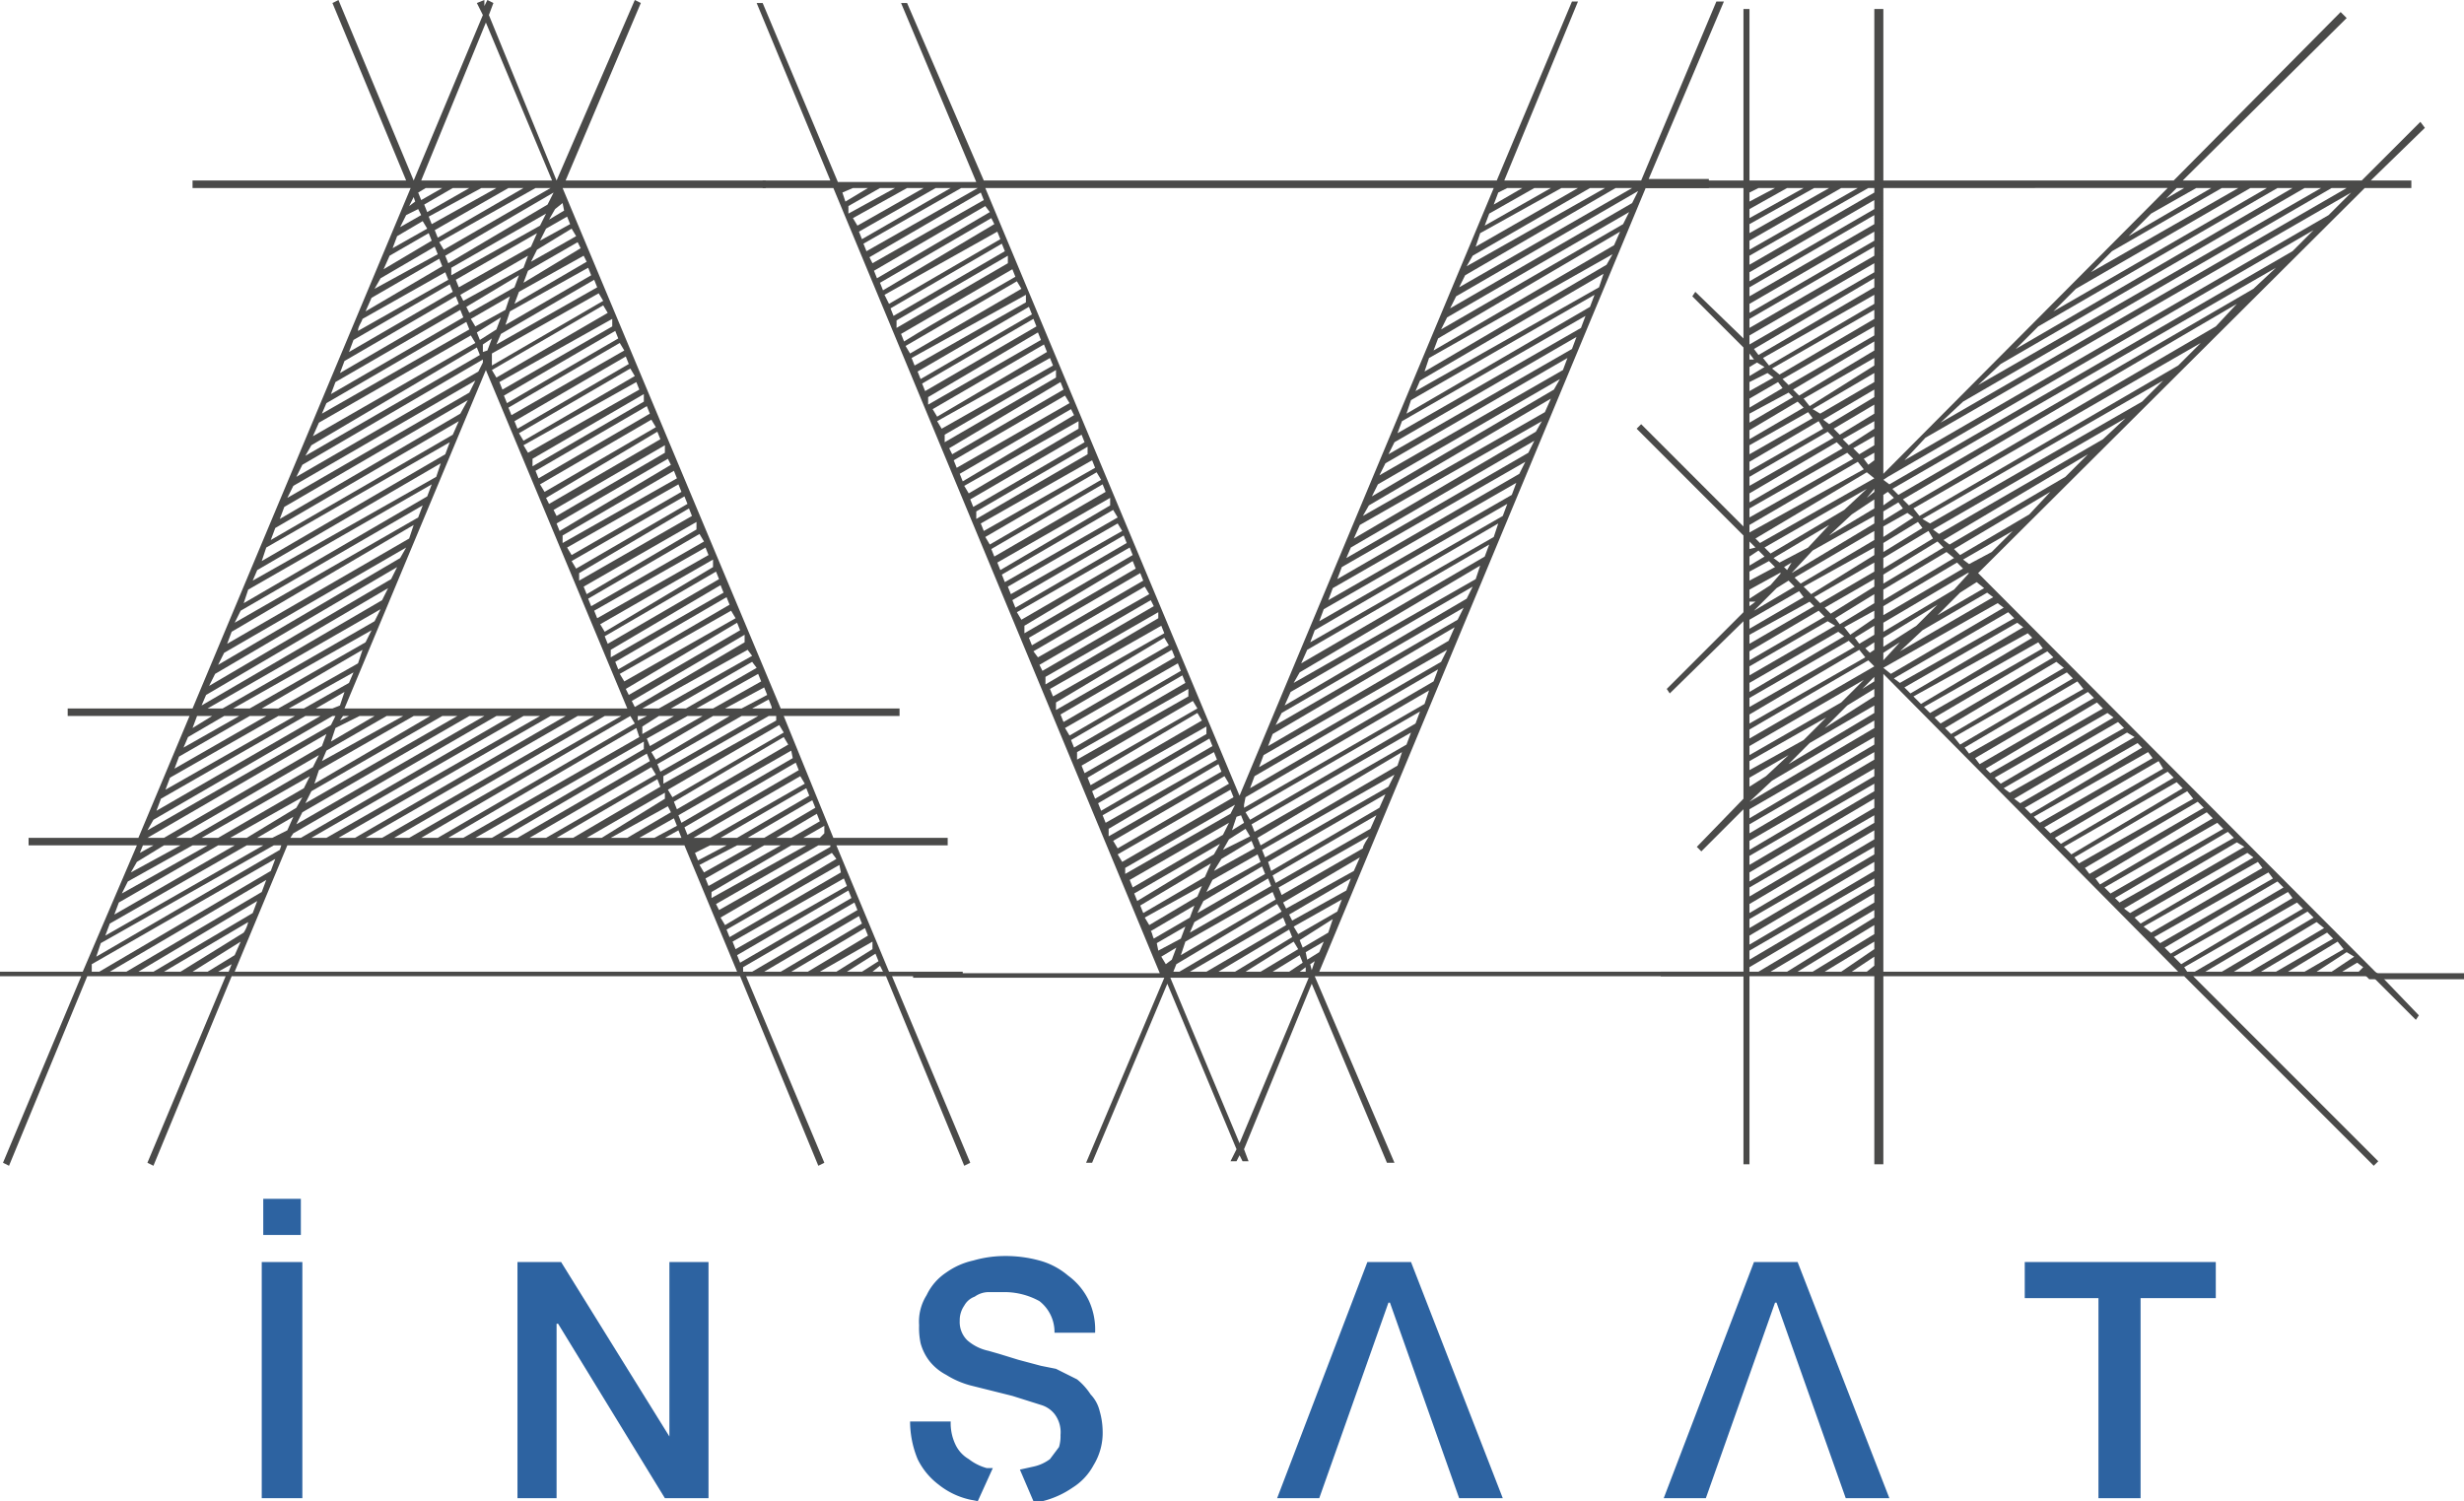
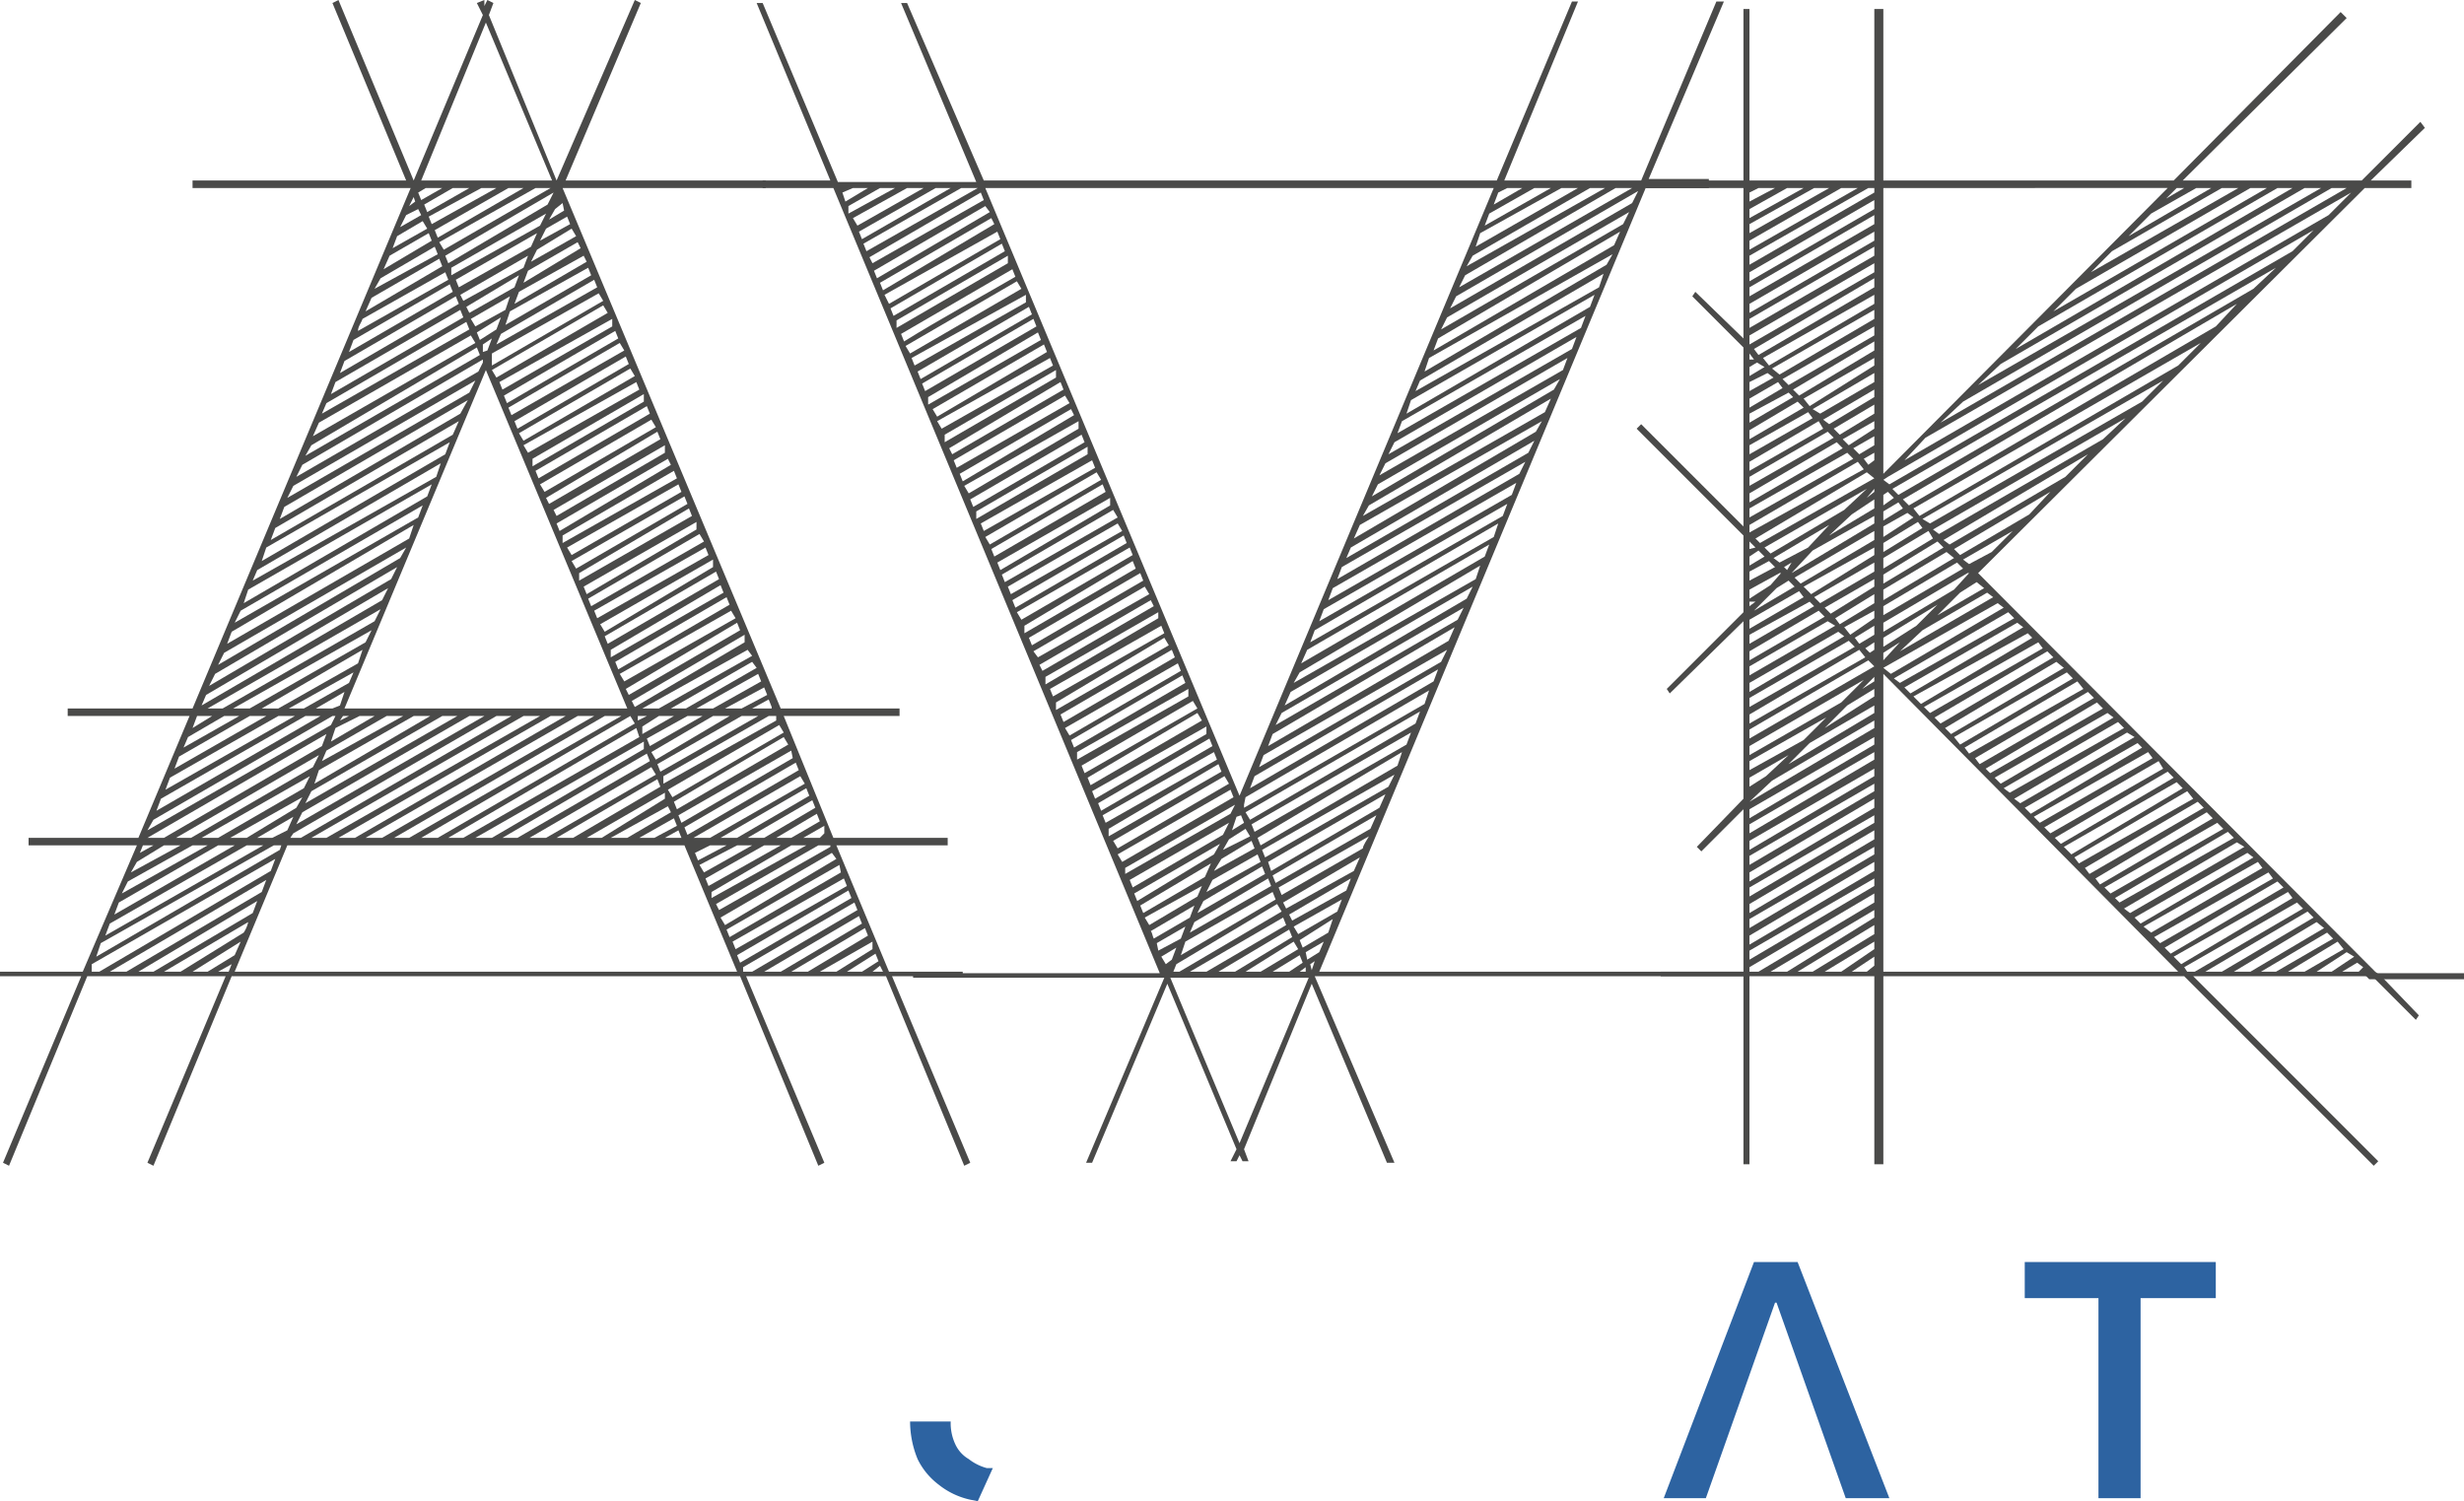
<svg xmlns="http://www.w3.org/2000/svg" viewBox="0 0 163.8 99.8">
  <defs>
    <style>.cls-1{fill:#4a4a49;}.cls-2{fill:#2d63a1;}</style>
  </defs>
  <title>avk-original</title>
  <g id="Layer_2" data-name="Layer 2">
    <g id="katman_1" data-name="katman 1">
      <path class="cls-1" d="M4.5,47.1h8.3L27.3,12.5H12.8V12H27L22.1.2l.4-.2,5,12L32.1,1,31.7.2l.5-.2V.4l.2-.4.4.2-.3.8,4.5,11L42.2,0l.4.2L37.6,12H50.9v.5H37.4L51.9,47.1h7.9v.5H52.1l3.3,8.1H63v.5H55.6l3.5,8.4H64v.3H59.3l5.2,12.4-.4.2L58.9,64.9H49.6l5.2,12.4-.4.2L49.2,64.9H15.4L10.2,77.5l-.4-.2L15,64.9H5.8L.6,77.5l-.4-.2L5.4,64.9H0v-.3H5.5l3.6-8.4H1.9v-.5H9.2l3.4-8.1H4.5Zm13.8,10-12.2,7v.5h.5L18,57.9Zm.4-.9h-.5L6.7,62.7l-.3.9,12.2-7.1Zm-2.3,0L7.3,61.4l-.3.8,10.5-6Zm1.3,2.3L7.3,64.6H8.4l9-5.3Zm-3.2-2.3L7.9,60l-.3.8,8-4.6Zm-1.7,0L8.5,58.6l-.4.8,5.7-3.2Zm-1.9,0L9.1,57.3l-.4.7L12,56.2Zm6.2,3.7L9.2,64.6h1l6.6-3.9ZM9.5,56.2l-.2.5.9-.5Zm12.8-8.6h-.2L10.2,54.5l-.4.7,12.2-7Zm-.6,1.2L9.8,55.7h1.1l10.5-6.1Zm-1.4-1.2-9.6,5.5-.3.8,10.9-6.3ZM16.5,61.3l-5.6,3.3H12L16.2,62A2.1,2.1,0,0,0,16.5,61.3Zm2-13.7-7.2,4.1-.3.8,8.6-4.9Zm-1.9,0-4.7,2.7-.3.8,6.1-3.5Zm4.6,2.6-9.5,5.5h1L20.8,51Zm-6.3-2.6L12.5,49l-.3.7,3.7-2.1Zm-1.8,0-.3.8,1.3-.8Zm2.9,15-3.2,2h1l1.8-1.1Zm9.8-23.5L13.7,46.2l-.3.7,12-7ZM20.6,51.6l-7.2,4.1h1.1l5.7-3.3Zm4.7-11.1L13.8,47.1h1l10.1-5.8Zm1.1-2.8L14.3,44.8l-.4.8L26,38.5Zm.6-1.3-12.1,7-.4.8,12.1-7.1ZM14.5,64.6h.7l.2-.5Zm13-29.7L15.4,42l-.3.8,12.1-7ZM20.1,53l-4.8,2.7h1.1l3.3-2Zm4.6-11.1-9.2,5.2h1.1l7.7-4.4Zm3.4-8.3L16,40.6l-.4.8,12.2-7ZM49,64.6l-3.5-8.4H19.1l-3.5,8.4ZM28.7,32.2l-12.2,7-.3.9L28.4,33Zm.6-1.4L17.1,37.9l-.3.7L29,31.7ZM19.5,54.3l-2.4,1.4h1l1-.5ZM29.9,29.4l-12.2,7-.3.9,12.2-7.1ZM24.1,43.2l-6.7,3.9h1.1l5.3-3ZM30.5,28,18.3,35.1l-.3.8,12.1-7Zm.6-1.4L18.9,33.7l-.3.8,12-7Zm.5-1.3-12.1,7-.4.8,12.1-7ZM23.5,44.7l-4.3,2.4h1l3-1.7ZM34,47.6H33L19.5,55.4l-.2.3H20ZM32.1,24.1v-.2l-12,7-.4.8,12.1-7Zm-.9,23.5L20.1,54l-.4.8,12.5-7.2Zm.5-24.5-11,6.5-.4.7,11.6-6.7ZM29.4,47.6l-8.7,5-.4.8,10.1-5.8Zm6.5,0H34.8L20.7,55.7h1ZM31.3,22.3,21.2,28.1l-.4.9,10.8-6.2ZM27.5,47.6l-6.3,3.6-.3.9,7.7-4.5ZM22.9,46,21,47.1h1.1l.5-.2ZM31,21.4l-9.3,5.4-.3.7,9.8-5.6ZM25.7,47.6l-4,2.3-.3.7,5.4-3Zm4.9-27-8.3,4.8-.3.8,8.8-5.1Zm-6.7,27-1.6.8-.3.9,2.9-1.7Zm13.7,0h-1L22.5,55.7h1.1ZM30.3,19.7,22.9,24l-.3.8,7.9-4.6ZM22.8,47.6l-.2.3.6-.3Zm18.9-.5L32.3,24.6,22.9,47.1ZM29.9,18.9l-6.4,3.7-.3.8,6.9-4Zm-.3-.8-5.5,3.1c-.1.3-.3.5-.3.8l6-3.4Zm-.4-.9-4.5,2.6-.4.9,5.1-3ZM39.5,47.6H38.4L24.3,55.7h1.1ZM28.9,16.4l-3.6,2.1-.4.7,4.2-2.3Zm-.4-.9L25.9,17l-.4.9L28.7,16Zm-.4-.8-1.7,1-.3.8,2.3-1.3ZM41.3,47.6H40.2l-14,8.1h1ZM27.8,13.9l-.8.4-.4.8,1.4-.8Zm-.3-.8-.3.6.4-.3Zm1.9-.6H28.3l-.5.3.2.5Zm7.3-.5L32.3,1.5,28,12Zm5.5,36.1-.3-.5L28,55.7h1.1Zm-11-35.6H30.1l-1.9,1.1.2.5Zm1.8,0H32l-3.5,1.9.2.5Zm1.8,0h-1l-4.9,2.8.2.5Zm1.8,0h-1l-6.4,3.6.3.5Zm-.2,1.1.4-.8L29.6,17l.2.5ZM42.5,49l-.2-.6L29.8,55.7h1ZM35.9,15l.4-.8L30,17.8v.5Zm-.6,1.4.4-.9-5.4,3.1.2.5Zm-.5,1.4.3-.8-4.5,2.6.2.4Zm-.6,1.3.3-.8L31,20.4l.2.4Zm-.6,1.5.3-.9-2.6,1.5.3.5Zm9.2,29.2v-.5L31.6,55.7h1.1ZM33,21.9l.3-.8-1.6,1,.2.5Zm-.6,1.4.3-.8-.6.4v.5ZM40.1,20l-.3-.5-7.1,4v.8Zm.3.8-.3-.5-7.4,4.3.3.5Zm-.9-2.2-6.2,3.6-.3.7,6.7-3.8Zm1.2,3.1v-.5l-7.5,4.2.2.5Zm2.5,28.9-.2-.5-9.6,5.6h1ZM41.1,22.5l-.2-.5-7.4,4.3.2.5Zm-2-4.7-5.2,2.9-.3.9,5.7-3.3Zm2.4,5.5-.3-.5-7.4,4.3.2.5ZM38.8,17l-4.3,2.4-.3.8L39,17.4Zm3,7.2-.2-.5L34.2,28l.2.5Zm.4.8-.3-.5-7.4,4.3.3.5Zm-3.8-8.9L35.1,18l-.3.8,3.8-2.3Zm4.1,9.8-.2-.5-7.5,4.2.3.5Zm1.1,25.6-.3-.5-8.1,4.7h1.1Zm-.8-24.8v-.5l-7.4,4.3V31ZM38,15.2l-2.3,1.4-.4.8,3-1.7Zm5.2,12.3L43,27l-7.4,4.3.2.5ZM37.7,14.4l-1.4.8-.4.8,2-1.1Zm5.9,14-.3-.5-7.4,4.3.3.5Zm.3.8-.2-.5-7.4,4.4.2.4ZM37.4,13.5l-.5.4-.4.7,1-.6Zm6.8,16.6v-.5l-7.4,4.3.2.4Zm.4.8-.2-.4L37,34.8l.2.5Zm-.7,21.4-.2-.5L37,55.7h1.1ZM37.1,13.1v.2h0ZM45,31.8l-.2-.5-7.4,4.3v.5Zm.3.9-.2-.5-7.4,4.2.3.5Zm.4.8-.2-.5L38,37.3l.3.5Zm.3.8-.2-.5-7.3,4.3v.5Zm.3.9v-.5L38.8,39l.2.5ZM44.2,53.1v-.4l-5.2,3h1ZM46.8,36l-.3-.5-7.4,4.3.2.5Zm.3.9-.2-.5-7.4,4.2.2.5Zm.3.8v-.5l-7.5,4.3.3.5Zm.4.8-.2-.5-7.4,4.3.2.5Zm.3.9-.2-.5-7.3,4.3v.5ZM44.6,54l-.2-.4-3.8,2.1h1.1Zm3.9-13.8-.2-.5L40.9,44l.2.5Zm.4.9-.3-.5-7.4,4.2.3.5Zm.3.8-.2-.5-7.4,4.4.2.4Zm.3.8v-.5L42,46.6l.2.4Zm-7.1,4.9v.3l.6-.3ZM45,54.9l-.2-.5-2.3,1.3h1Zm-1.2-7.3-1.1.7v.5l2.1-1.2Zm6.2-4-.3-.4-7,3.9h1.1Zm-4.3,4L43,49.1l.2.5,3.5-2Zm1.7,0L43.3,50l.3.5,4.9-2.9Zm1.9,0-5.6,3.2.2.5,6.5-3.7Zm2.3,0h-.5l-7,4v.5l7.5-4.2Zm-6.3,8.1-.2-.5-.9.5Zm6.5-7.5-7.4,4.3.3.5,7.4-4.3Zm-1.5-3.8L50,44l-5.4,3.1h1ZM52.1,49l-7.3,4.3.2.5,7.4-4.3Zm.5.9-7.5,4.3.2.5,7.4-4.3Zm.3.8L45.5,55l.2.5,7.4-4.3Zm-7,5.5h0Zm7.6-4.1-.3-.5-7.1,4.1h1.1Zm-6.3,4.1-1,.5.2.5,1.9-1Zm3.4-10.9-.2-.5-4.1,2.3h1.1ZM49,56.2l-2.5,1.3.3.5L50,56.2Zm1.8,0-3.9,2.2.2.5,4.8-2.7Zm1.8,0-5.3,3.1v.4l6.3-3.5Zm2.6,0h-.8l-6.8,3.9.2.4,7.4-4.2Zm-1.4-3.3-.2-.5-5.7,3.3H49Zm1.5,3.8L47.9,61l.3.5,7.4-4.4ZM51,46.2l-.2-.5-2.6,1.4h1.1Zm4.8,11.3-7.5,4.3.2.5L55.9,58Zm.3.9-7.4,4.2.2.5,7.4-4.2Zm.3.8L49,63.5l.2.5,7.4-4.3Zm.6,1.3-.2-.5-7.4,4.3v.3H50Zm-2.8-6.8-.2-.5-4.3,2.5h1.1ZM51.3,47l-.2-.5-1.1.6h1.3Zm6,14.4-.2-.5-6.3,3.7h1.1Zm-2.8-6.8-.2-.5-2.7,1.6h1Zm3.2,7.6-.2-.5-4.9,2.9h1.1Zm-2.9-6.8v-.5l-1.4.8h1.1ZM58,63.1v-.5l-3.5,2h1.1Zm.4.8-.2-.5-1.9,1.2h1Zm.3.7-.2-.4-.5.4Z" />
      <path class="cls-1" d="M113.6,12.5h-4.2L87.7,64.6h28.2v.3H87.4l5.3,12.4h-.5l-5-11.9-4.5,11,.3.8h-.4l-.2-.4-.2.4h-.4l.4-.8-4.6-11-5,11.9h-.4L77.4,65H60.7v-.3H77.1L55.4,12.5H50.7V12h4.5L50.3.2h.4l5,11.9h9.2L59.9.2h.4L65.4,12H99.5l5-11.9h.4L100,12h9.1l5-11.9h.5l-5,11.8h4ZM56,12.8l.2.6,1.5-.9h-1Zm.4.9v.5l3.1-1.7H58.5Zm.3.8.3.5,4.4-2.5H60.3Zm.4.9.2.5,5.9-3.4h-1Zm6.8-2.9-6.5,3.7.2.5L65,12.5Zm-6.1,4.6.2.4,7.4-4.2-.2-.5Zm.3.9.2.5,7.5-4.4-.3-.4Zm.4.8.2.5,7.4-4.4-.2-.4Zm.3.8.3.6,7.4-4.3-.2-.5Zm.4.9.2.5,7.4-4.3-.2-.5Zm.4.8v.5l7.4-4.3V17Zm.3.9.2.5c2.4-1.5,5-2.9,7.4-4.3l-.2-.5Zm.3.8.3.5,7.4-4.3-.3-.5Zm.4.8.2.5,7.4-4.2v-.5Zm.4.9.2.5,7.4-4.3-.2-.5Zm.3.8.2.5,7.4-4.3-.2-.5Zm.4.9v.5l7.5-4.3-.2-.5Zm.3.8.3.5,7.3-4.3-.2-.5Zm.3.8.3.5L70,24.3l-.2-.5Zm.5.9v.5l7.4-4.3v-.5Zm.3.9.2.4,7.4-4.3-.2-.5Zm.3.8.2.5,7.5-4.3-.3-.5Zm.4.9.2.5,7.4-4.4-.2-.4Zm.3.8.3.5,7.3-4.3V28Zm.4.9.2.5,7.4-4.3-.2-.5Zm.4.8v.5l7.4-4.3v-.5Zm.3.8.2.5,7.4-4.2-.2-.5Zm.3-22.3L82.4,52.9,99.3,12.5Zm0,23.2.3.5,7.4-4.3-.3-.5Zm.4.8.2.5,7.4-4.3-.2-.5Zm.4.9.2.5,7.3-4.3v-.5Zm.3.8.2.5,7.5-4.3-.3-.5Zm.4.8.2.5,7.4-4.2-.3-.5Zm.3.9.2.5,7.4-4.3-.2-.5Zm.3.8.3.5,7.4-4.3-.2-.5Zm.5.9v.5l7.4-4.3-.2-.5Zm.3.8.2.5L76,38.6l-.2-.5Zm.3.9.3.4,7.4-4.2-.3-.5Zm.4.9.2.4,7.4-4.3-.2-.4Zm.4.8v.5L77,41.1v-.4Zm.3.8.2.5,7.4-4.2-.2-.5Zm.4.9v.5l7.5-4.3-.3-.5Zm.3.8.2.5,7.4-4.3-.2-.5Zm.3.9.3.5,7.4-4.3-.2-.5Zm.4.8.2.5,7.4-4.3-.2-.5Zm.4.8v.5l7.4-4.2v-.5Zm.3.9.2.5,7.5-4.3-.3-.5Zm.4.8.2.5,7.4-4.3-.3-.5Zm.3.9.2.5,7.4-4.3v-.5Zm.4.8.2.5,7.4-4.3-.2-.5Zm.3.8.2.5,7.4-4.2-.2-.5Zm.4.9v.5l7.5-4.3-.2-.5Zm.3.8.3.5,7.4-4.3-.3-.5Zm.3.9.3.5L82,53l-.2-.5Zm.5.9v.4l7-4,.3-.6h0Zm.5,1.3,6-3.5.4-.8-6.6,3.8Zm.3.9,5.1-3.1.4-.7-5.7,3.3Zm.4.8,4.1-2.4.4-.9-4.7,2.8Zm.4.8,3.2-1.9.3-.7L76.1,61Zm.3.9L79.1,61l.3-.8-2.9,1.7C76.6,62,76.6,62.2,76.7,62.4Zm.3.8,1.5-.8.3-.8-1.9,1.1Zm.5.9.4-.3.3-.8-1,.6Zm.1.4h0ZM82.4,76,87,65H77.8Zm2.8-15.4-.3-.5-6.7,4-.2.5h.4Zm-6.4,2-.3.9,6.3-3.7-.2-.5Zm.6-1.3-.3.7,5.4-3.1-.2-.5Zm.8,3.3,5.3-3.1-.2-.5-6.2,3.6ZM80,59.9l-.4.8,4.5-2.6-.2-.5Zm.6-1.4-.4.8,3.6-2-.2-.5Zm.6-1.4-.5.8,2.7-1.5-.2-.5Zm.9,7.5,3.8-2.3-.2-.5L81,64.6Zm-.4-8.8-.4.7,1.8-.9-.3-.5Zm.5-1.5-.3.9.8-.5-.2-.5Zm.5-.8v.2l12-6.9.3-.9L82.8,53Zm.4,1,11-6.4.3-.8L82.8,54Zm.7,10.1,2.5-1.5-.3-.5-3.2,2Zm-.7-12.2,12.2-7.1.3-.8L83.4,51.6Zm.3,2.9,10.1-5.8.3-.8L83.2,54.8Zm.4.9,9.1-5.3.3-.9-9.6,5.7ZM83.7,51l12.1-7,.4-.8L84,50.2Zm.4,6,8.2-4.7.4-.8-8.8,5Zm.2-7.4,12-7,.4-.9L84.6,48.8Zm.2,8.3,7.2-4.2.4-.9-7.8,4.5Zm.3.8,6.3-3.6.4-.9-6.9,4Zm.9,5.9.9-.6-.2-.5-1.8,1.1Zm-.9-16.4,12.1-7,.4-.8-12.1,7Zm.4,11.3,5.4-3.1c0-.2.3-.6.4-.8L85,59ZM90,57.9l.4-.9-5.1,3,.2.4Zm-4.6-11,12.1-7.1.4-.8L85.8,46Zm.5,14.3,3.6-2,.3-.8-4.1,2.4ZM86,45.4l12.1-6.9.3-.9-12,7.1Zm.3,16.7,2.6-1.5.3-.8L86,61.6Zm.3.9,1.7-1,.3-.9-2.2,1.4Zm.2,1.6v-.3l-.4.3Zm-.3-20.5L98.7,37l.3-.8-12.1,7Zm.4,19.7.8-.5.3-.7-1.2.7Zm.2-21.1,12.2-7,.3-.9L87.4,41.9Zm.1,21.8.2-.6-.3.2Zm.5-23.2,12.2-7,.3-.8L88,40.5Zm.6-1.4,12.2-7,.3-.8-12.2,7Zm.6-1.4,12.1-7,.4-.8-12.2,7Zm.6-1.4,12.1-7,.4-.8L89.8,36.4Zm.5-1.3,12.1-7.1.4-.7L90.4,34.9Zm.6-1.5,12.1-6.9.4-.9L91,33.6Zm.6-1.3,12.1-7.1.4-.7-12.1,7Zm.5-1.4,12.2-7,.3-.8-12.1,7Zm.6-1.4,12.2-7,.3-.8-12.1,7Zm.6-1.4,12.2-7,.3-.8L93.2,28Zm.6-1.3,12.2-7.1.3-.8-12.2,7Zm.6-1.5,12.2-6.9.3-.9L94.4,25.3Zm.6-1.3,12.1-7.1.4-.7L95,23.8Zm.6-1.4,12-7,.4-.9L95.6,22.5Zm.5-1.4,12.1-7,.4-.8-12.1,7Zm.6-1.4,12.1-7,.4-.8-12.1,7Zm.6-1.4,11.5-6.6h-1.1l-10,5.8Zm.5-1.4,9.2-5.2h-1L97.9,17Zm.6-1.3,6.8-3.9h-1.1l-5.4,3Zm.6-1.4,4.4-2.5H102l-3,1.7Zm.6-1.4,1.9-1.1h-1l-.6.3Z" />
      <path class="cls-1" d="M158.3,64.9l2.5,2.6-.2.3-2.9-2.9H145.8l12.3,12.3-.3.3L145.2,64.9h-20V77.4h-.6V64.9h-8.3V77.4h-.4V64.9h-5.5v-.3h5.5V53.8l-2.8,2.8-.3-.3,3.1-3.2V41.3L111,46.1l-.2-.3,5.1-5.1V35.6l-7.1-7.1.3-.3,6.8,6.8V23.1l-3.4-3.4.2-.3,3.2,3.1v-10h-6.5V12h6.5V.6h.4V12h8.3V.6h.6V12h19.3L155.6.8l.4.4L145.1,12H157l3.9-3.9.3.4L157.6,12h2.7v.5h-3.1L131.5,38.1l26.4,26.5M124.6,12.8v-.3h-.4L116.3,17v.6Zm-1.1-.3h-1.1L116.3,16v.6Zm-1.9,0h-1l-4.3,2.4v.6Zm-1.7,0h-1.1l-2.5,1.4v.6Zm-1.9,0h-1.1l-.6.3v.6Zm6.6,1.4v-.6l-8.3,4.8v.6Zm0,1v-.6l-8.3,4.8v.6Zm0,1.1v-.6l-8.3,4.8v.6Zm0,1v-.6l-8.3,4.8v.6Zm0,1.1v-.6l-8.3,4.8v.6Zm-8.3,5.4v.4h.3Zm.5.6-.5.3V25l1-.6Zm.7.7-1.2.6V26l1.6-.9Zm.7.6-1.9,1.1v.6l2.2-1.3Zm.7.7-2.6,1.4v.6l2.9-1.7Zm.6.6-3.2,1.9v.6l3.6-2.1Zm.7.7-3.9,2.2v.6l4.2-2.4Zm.7.6-4.6,2.7v.6l4.9-2.8Zm.6.7-5.2,3v.6l5.6-3.2Zm.6.7-5.8,3.4v.6l6.2-3.6Zm.7.7-6.5,3.7v.6l6.9-3.9Zm1.1,1.1-.4-.5-7.2,4.2v.5h0Zm-7.2,5.2-.4-.4v.5Zm.6.6-.4-.4-.6.4v.6Zm.7.7-.4-.4-1.3.7v.6Zm-.3,1.2.7-.8h-.1l-2,1.1v.6Zm1.9.4-3.3,1.9v.6l3.6-2.1Zm.7.7-4,2.2v.6l4.3-2.5Zm-4,.3.4-.3h-.4Zm4.6.3-4.6,2.7v.6l5-2.9Zm.6.7-5.2,3v.6l5.7-3.3Zm.7.7-5.9,3.4V46l6.3-3.7Zm.7.6-6.6,3.8V47l7-4Zm.7.6-7.3,4.3v.6l7.7-4.4Zm.6.7-7.9,4.6v.6l8.3-4.8Zm-1.8,2.8,1.5-1.5-7.6,4.4v.6Zm-2.5,2.5,1.5-1.5-5.1,2.9v.6Zm4.7-.2-8.3,4.8v.6l8.3-4.9Zm0,1-8.3,4.8v.6l8.3-4.9Zm-7.2,1.6,1.5-1.4-2.6,1.5v.6Zm7.2-.5-8.3,4.8v.6l8.3-4.9Zm0,1-8.3,4.8v.6l8.3-4.9Zm0,1L116.3,58v.6l8.3-4.9Zm0,1.1L116.3,59v.6l8.3-4.9Zm0,1-8.3,4.9v.6l8.3-4.9Zm0,1.1-8.3,4.8v.6l8.3-4.9Zm0,1-8.3,4.9v.6l8.3-4.9Zm0,1.1-8.3,4.8v.6l8.3-4.9Zm0,1-8.3,4.9v.3h.6l7.7-4.6Zm0-11.5-6.8,4-1.5,1.4,8.3-4.9Zm0-28.8v-.6l-8,4.7.3.4Zm-5.7,19.5-.8.5-1.5,1.5,2.7-1.6Zm5.7-6.8-.5-.4-7.4,4.4.3.3Zm0-11.6v-.6l-7.4,4.2.4.5Zm-2,13.7,1.5-1.4-6.8,3.9.4.4Zm2,26.6-6.9,4.1h1.1l5.8-3.6Zm0-39.3v-.6l-6.8,3.9.5.4Zm-4.4,15.2,1.4-1.5-3.7,2.2.4.3Zm4.4-14.1v-.6l-6.1,3.5.4.4Zm-5.8,15.6.3-.5-.5.3Zm5.8,9-4.3,2.5-1.4,1.4,5.7-3.4Zm0-12.6-4.1,2.3-1.4,1.5,5.5-3.3Zm0-11v-.6l-5.4,3.2.4.4Zm0,12-5.3,3.1.4.4,4.9-2.9Zm0,26.2-5.1,3.1h1l4.1-2.5Zm0-37.2v-.5l-4.7,2.7.4.5Zm0,12.1L119.9,39l.5.5,4.2-2.6Zm0-11v-.6l-4.1,2.4.5.3Zm0,12-4,2.3.4.4,3.6-2.1Zm0-11v-.5l-3.4,2,.4.3Zm0,12.1-3.3,1.9.4.4,2.9-1.8Zm0,7.3-1.8,1.1-1.5,1.5,3.3-2.1Zm0,16.8-3.3,2h1.1l2.2-1.5Zm0-29.4-1.5,1-1.5,1.4,3-1.8Zm0-5.7v-.6l-2.7,1.6.4.4Zm0,12L122,41.1l.3.4,2.3-1.4Zm0-11V28l-2.1,1.2.4.4Zm0,12.1-2,1.1.4.5,1.6-1.1Zm0,23-1.5,1h1l.5-.4Zm0-34V29l-1.4.8.4.4Zm0,12-1.3.8.3.4,1-.6Zm0,3.4-.8.8.8-.5Zm0-14.4v-.5l-.7.4.3.4Zm0,12.1-.6.4.3.3.3-.2Zm0-10.2-.5.6.5-.4Zm0-1.2v-.2h0Zm.6.2,18.9-19H125.2Zm0,.9h0v.2Zm.7.7-.4-.4-.3.2v.7Zm.6.7-.3-.4-1,.6v.6Zm.7.6-.4-.3-1.6.9v.7Zm.6.7-.3-.4-2.3,1.4v.6Zm.7.7-.3-.5-3,1.8v.7Zm.7.6-.4-.4-3.6,2.2v.6Zm.7.7-.5-.4-4.2,2.5v.7Zm.6.7-.4-.4-4.9,2.9v.6Zm-.6,1.4,1-1.1h-.1l-5.6,3.3V42Zm-2.5,2.4,1.4-1.4-3.6,2.2V43Zm-2.2,2.3,1.1-1.2-1.1.7Zm19.6,20.7L125.2,44.8V64.6Zm9-49.3L125.5,31.7l-.3.2.4.3,26.8-15.5Zm-21,24.8-7.6,4.3.5.4,7.5-4.4Zm18.5-22.3L125.8,32.5l.4.4,23.6-13.7ZM133.5,40.7l-7.6,4.4.4.3,7.6-4.3Zm-1.4-1.3-4.3,2.5-1.5,1.4,6.2-3.6Zm16.6-19.2-22.2,13,.4.4,20.4-11.9Zm7.6-7.4L128,29.1l-1.4,1.5,28.2-16.3ZM134.1,41.4l-7.5,4.3.4.4,7.5-4.4Zm12.2-18.6-19.1,11,.4.5,17.2-10ZM134.8,42.1l-7.6,4.2.5.5,7.4-4.4Zm9-16.8-16,9.2.5.3,14.1-8.1Zm-8.3,17.4L127.9,47l.4.4,7.5-4.3Zm5.8-14.9-12.8,7.4.4.3,10.9-6.3Zm-5.2,15.5-7.5,4.4.4.4,7.5-4.4Zm-4.7-4.6-1.1.7-1.5,1.5,3.1-1.8ZM155,12.5,130.5,26.7,129,28.1l27-15.6ZM138.8,30.2l-9.6,5.7.4.3,7.7-4.5ZM136.7,44l-7.4,4.4.4.4,7.5-4.4Zm-.4-11.3-6.4,3.8.4.4,4.6-2.7Zm1.1,12L129.9,49l.4.5,7.5-4.4Zm-3.6-9.4-3.3,1.9.4.3,1.5-.8Zm4.3,10-7.5,4.4.3.4,7.6-4.3Zm-6.9-7.5h0l.2-.2Zm7.6,8.2-7.5,4.4.3.4,7.6-4.4Zm14.4-33.5L133,24.2l-1.5,1.4,22.8-13.1ZM139.4,46.7,132,51.1l.3.3,7.5-4.3Zm.7.7-7.5,4.3.4.4,7.5-4.4Zm.7.6-7.6,4.4.4.3,7.6-4.3Zm.6.7-7.5,4.4.4.3,7.6-4.4Zm10-36.2-15.9,9.2L134,23.2l18.4-10.7Zm-9.3,36.9-7.5,4.3.4.4,7.4-4.4Zm.7.6-7.6,4.3.4.4,7.5-4.3Zm.7.6L135.9,55l.4.4,7.5-4.3Zm6.1-38.1L138,19.2l-1.5,1.5,14.2-8.2Zm-5.5,38.8-7.5,4.4.4.4,7.5-4.4Zm.6.7-7.5,4.3.5.5,7.4-4.4Zm.7.6L137.9,57l.3.4,7.6-4.3Zm.7.7-7.5,4.4.3.4,7.6-4.4Zm1.6-40.8-7.3,4.2L139,18.1l9.8-5.6Zm-1,41.5-7.4,4.4.3.4,7.5-4.4Zm.7.7L139.9,59l.4.4,7.5-4.3Zm.7.6-7.5,4.4.3.3,7.6-4.3Zm.6.7-7.5,4.4.4.3,7.6-4.4ZM146,12.5l-3,1.7-1.5,1.5,5.5-3.2Zm3.4,44.2L141.9,61l.4.4,7.5-4.4Zm.7.6-7.6,4.3.5.4,7.4-4.3Zm.7.7-7.6,4.3.4.4,7.5-4.3Zm.6.6L143.9,63l.4.4,7.5-4.4Zm-6.7-46.1-.7.7,1.2-.7Zm7.4,46.8-7.6,4.3.5.5,7.4-4.4Zm1,1.1-.4-.4-7.5,4.3.2.3h.5Zm.7.6-.4-.4-6.8,4h1.1Zm.7.7-.5-.4-5.5,3.3h1.1Zm.6.7-.4-.4-4.4,2.6h1Zm.7.7-.4-.5-3.3,2h1.1Zm.7.5-.5-.3-2,1.3h1Zm.6.7-.4-.3-1,.6h1.1Z" />
      <polygon class="cls-1" points="163.8 64.7 157.1 64.7 157.5 65.1 163.8 65.1 163.8 64.7" />
-       <path class="cls-2" d="M17.4,83.9h2.7V99.6H17.4Zm.1-1.8V79.7H20v2.4Z" />
-       <path class="cls-2" d="M34.4,83.9h2.9l7.2,11.6h0V83.9h2.6V99.6H44.2L37.1,88H37V99.6H34.4Z" />
-       <polygon class="cls-2" points="92.3 86.6 92.4 86.6 97 99.6 99.9 99.6 93.8 83.9 90.9 83.9 84.9 99.6 87.7 99.6 92.3 86.6" />
      <polygon class="cls-2" points="118 86.6 118.1 86.6 122.7 99.6 125.6 99.6 119.5 83.9 116.6 83.9 110.6 99.6 113.4 99.6 118 86.6" />
      <path class="cls-2" d="M134.6,83.9h12.7v2.4h-5V99.6h-2.8V86.3h-4.9Z" />
-       <path class="cls-2" d="M73.1,93.8a2.4,2.4,0,0,0-.6-1.1,4.3,4.3,0,0,0-.9-1L70.2,91l-1-.2-1.5-.4L66.4,90l-.7-.2a3.1,3.1,0,0,1-1.4-.7,1.7,1.7,0,0,1-.5-1.3,1.7,1.7,0,0,1,.3-1,1.3,1.3,0,0,1,.7-.6,1.6,1.6,0,0,1,.9-.3h1a4.8,4.8,0,0,1,2.4.6,2.6,2.6,0,0,1,1,2.1h2.7a4.6,4.6,0,0,0-.4-2.1A4.4,4.4,0,0,0,71,84.8a4.9,4.9,0,0,0-1.9-1,8.5,8.5,0,0,0-2.3-.3,7.6,7.6,0,0,0-2.1.3,4.9,4.9,0,0,0-1.8.8,3.7,3.7,0,0,0-1.3,1.5,3.3,3.3,0,0,0-.5,2,4.9,4.9,0,0,0,.1,1.2,3.4,3.4,0,0,0,.6,1.2,3.5,3.5,0,0,0,1.1.9,5.9,5.9,0,0,0,1.6.7l2.8.7,1.9.6a1.8,1.8,0,0,1,.9.6,2,2,0,0,1,.4,1.4,2.5,2.5,0,0,1-.1.8l-.6.8a2.8,2.8,0,0,1-1.1.5l-.9.2.9,2.1h.6a6.1,6.1,0,0,0,2-.9,4,4,0,0,0,1.4-1.5,4.1,4.1,0,0,0,.6-2.3A5,5,0,0,0,73.1,93.8Z" />
      <path class="cls-2" d="M65,99.8l1-2.2h-.4a3.4,3.4,0,0,1-1.2-.6,2.2,2.2,0,0,1-.9-1,3.3,3.3,0,0,1-.3-1.5H60.5a6.6,6.6,0,0,0,.5,2.5,4.7,4.7,0,0,0,1.4,1.7,5.1,5.1,0,0,0,2.1,1Z" />
    </g>
  </g>
</svg>